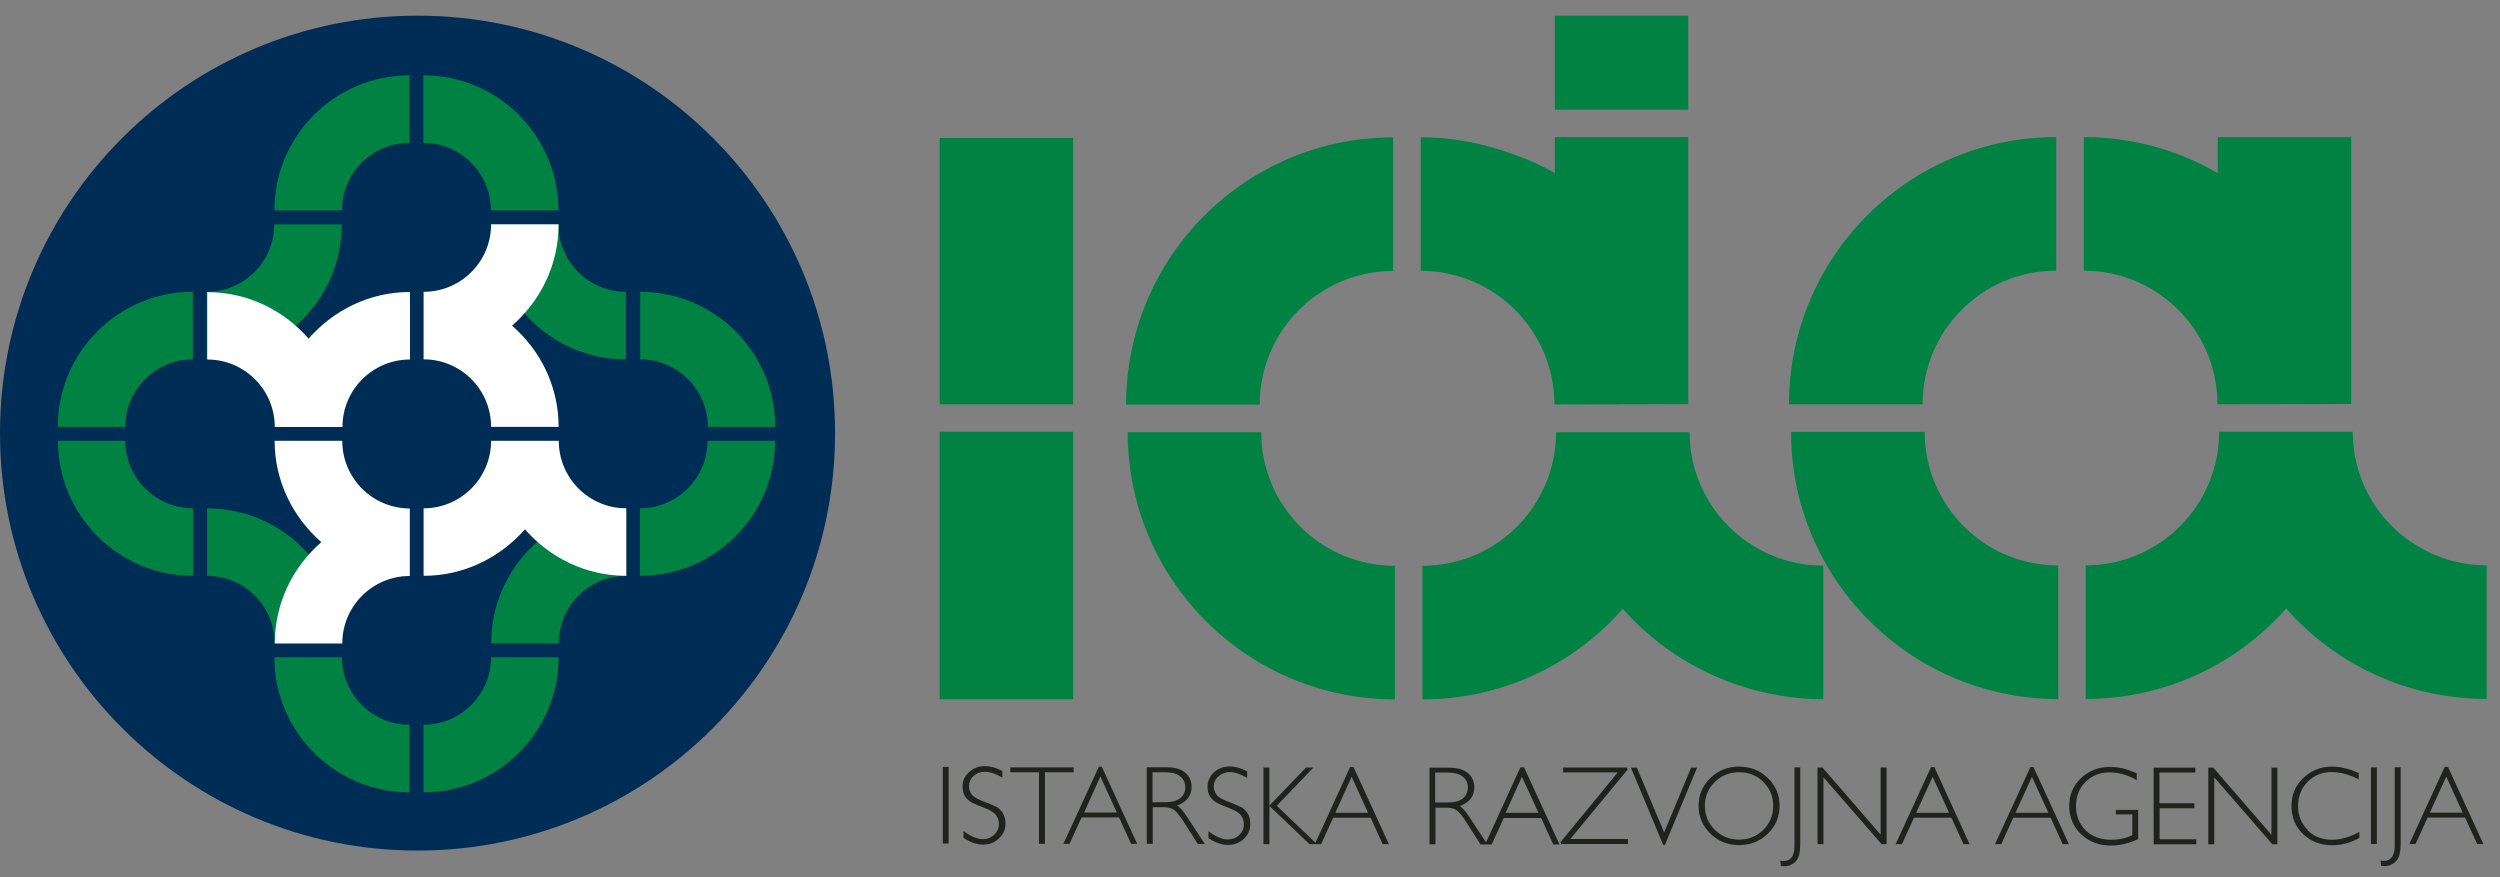
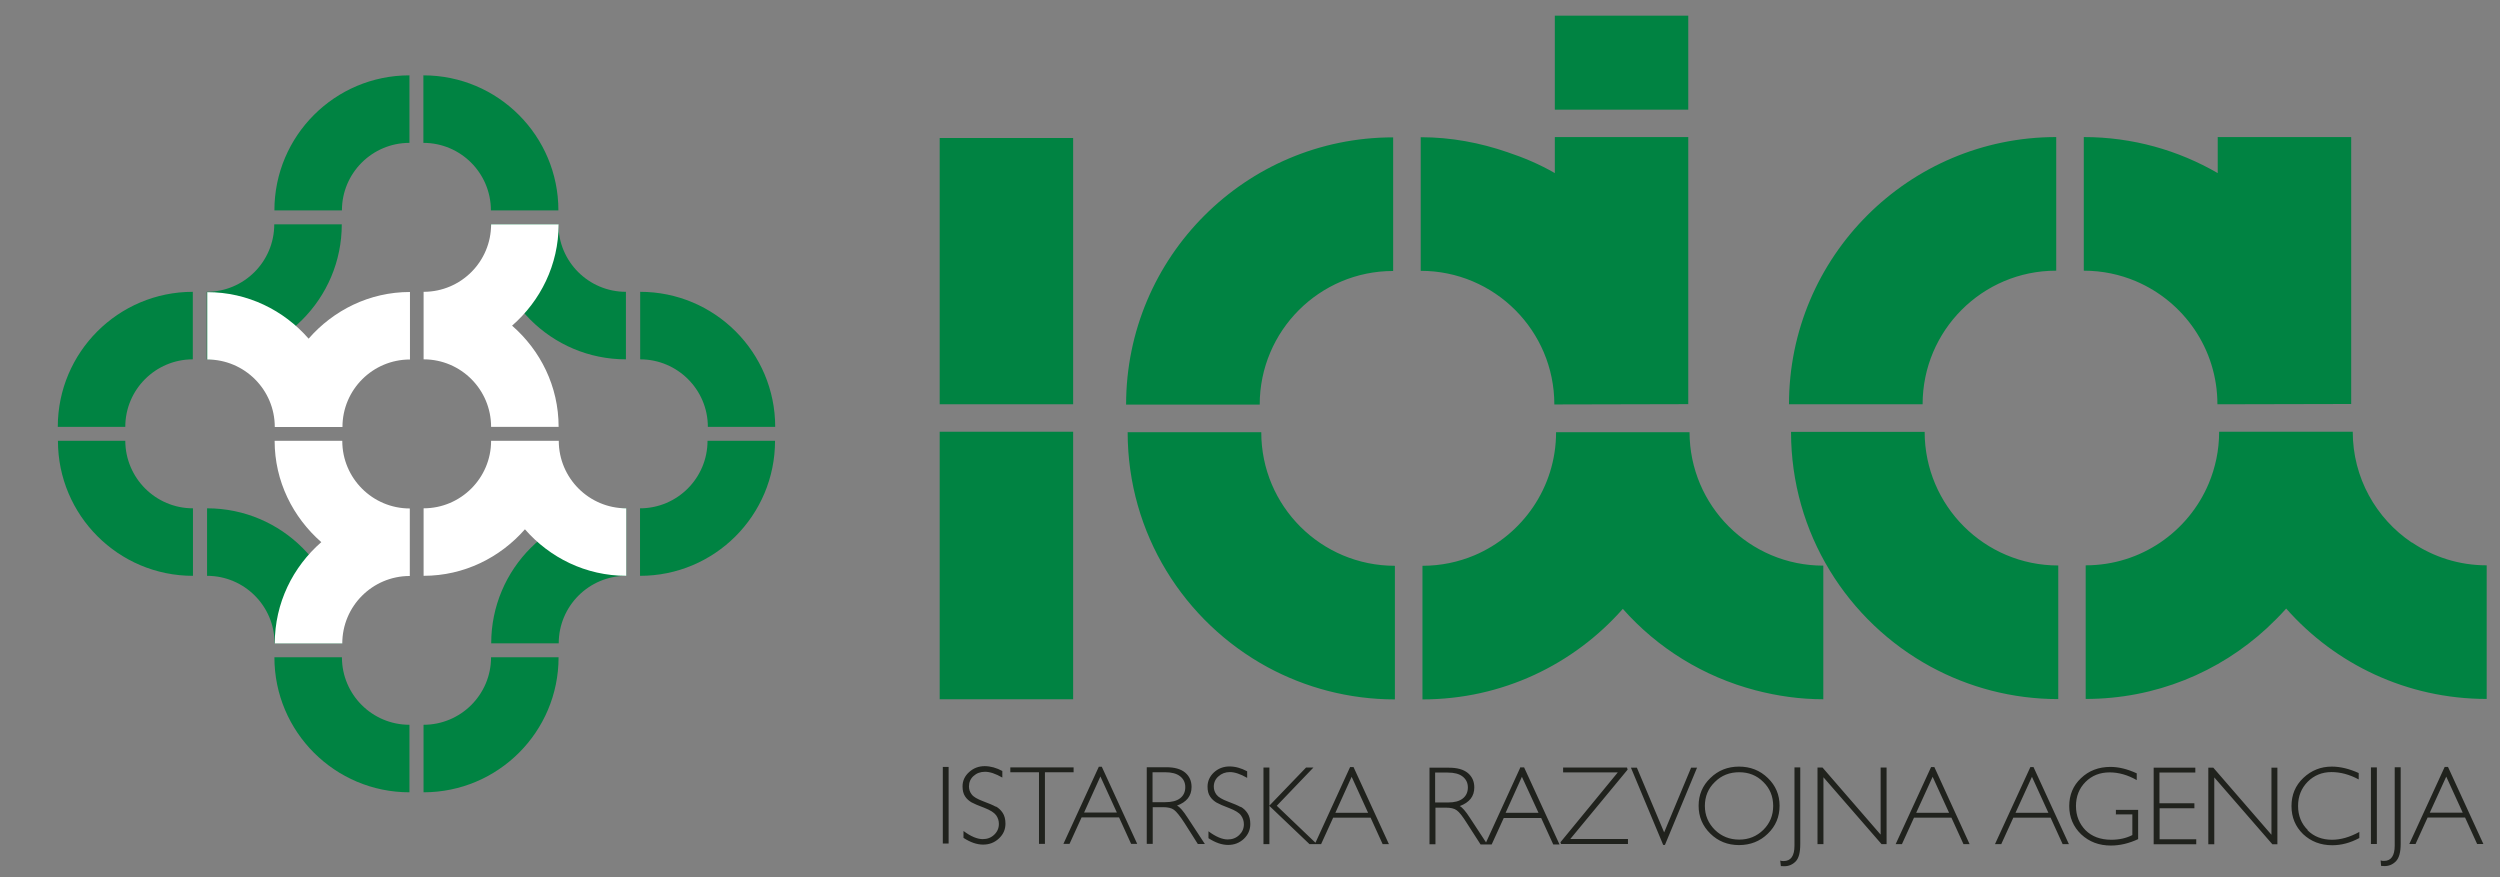
<svg xmlns="http://www.w3.org/2000/svg" width="114" height="40" viewBox="0 0 114 40" fill="none">
  <rect x="0" y="0" width="114" height="40" fill="#808080" stroke="none" />
-   <path d="M0 19.75C0 9.236 8.521 0.714 19.043 0.714C29.564 0.714 38.079 9.236 38.079 19.75C38.079 30.264 29.55 38.786 19.043 38.786C8.536 38.786 0 30.264 0 19.75Z" fill="#002D56" />
  <path d="M110.799 37.057L111.549 35.414L112.3 37.057H110.799ZM111.628 34.971H111.478L109.864 38.486H110.149L110.699 37.279H112.407L112.957 38.486H113.242L111.628 34.971ZM109.199 38.557C109.199 39.022 109.035 39.257 108.714 39.257C108.664 39.257 108.607 39.257 108.557 39.236L108.578 39.486C108.642 39.486 108.692 39.493 108.742 39.493C108.935 39.493 109.107 39.422 109.249 39.279C109.399 39.129 109.471 38.864 109.471 38.479V34.986H109.199V38.55V38.557ZM108.114 38.486H108.385V34.993H108.114V38.486ZM105.235 37.85C104.942 37.564 104.792 37.193 104.792 36.75C104.792 36.307 104.942 35.943 105.228 35.65C105.521 35.357 105.885 35.207 106.314 35.207C106.721 35.207 107.135 35.314 107.557 35.543V35.25C107.128 35.057 106.721 34.957 106.328 34.957C105.828 34.957 105.399 35.129 105.035 35.471C104.671 35.814 104.492 36.243 104.492 36.757C104.492 37.272 104.671 37.693 105.021 38.036C105.378 38.371 105.821 38.543 106.349 38.543C106.764 38.543 107.171 38.436 107.585 38.214V37.936C107.142 38.179 106.728 38.293 106.342 38.293C105.892 38.293 105.514 38.15 105.221 37.857M103.571 38.057L100.928 35.007H100.699V38.5H100.971V35.45L103.621 38.5H103.849V35.007H103.578V38.057H103.571ZM98.471 36.857H100.064V36.629H98.471V35.229H100.107V35.007H98.207V38.5H100.149V38.272H98.478V36.857H98.471ZM96.492 37.136H97.235V38.079C96.957 38.221 96.635 38.293 96.278 38.293C95.778 38.293 95.385 38.143 95.099 37.857C94.814 37.564 94.664 37.193 94.664 36.757C94.664 36.322 94.807 35.95 95.099 35.657C95.392 35.364 95.757 35.221 96.2 35.221C96.607 35.221 97.021 35.336 97.435 35.572V35.264C96.999 35.064 96.607 34.971 96.235 34.971C95.699 34.971 95.249 35.143 94.892 35.486C94.535 35.822 94.357 36.25 94.357 36.757C94.357 37.264 94.542 37.7 94.899 38.043C95.264 38.386 95.714 38.557 96.257 38.557C96.671 38.557 97.085 38.457 97.499 38.264V36.929H96.485V37.157L96.492 37.136ZM91.907 37.064L92.657 35.422L93.407 37.064H91.907ZM92.585 34.979L90.971 38.493H91.257L91.807 37.286H93.507L94.057 38.493H94.342L92.728 34.979H92.578H92.585ZM87.378 37.064L88.128 35.422L88.878 37.064H87.378ZM88.057 34.979L86.442 38.493H86.728L87.278 37.286H88.985L89.535 38.493H89.814L88.207 34.979H88.057ZM85.749 38.05L83.107 35H82.878V38.493H83.149V35.443L85.799 38.493H86.028V35H85.757V38.05H85.749ZM81.828 38.564C81.828 39.029 81.664 39.264 81.335 39.264C81.285 39.264 81.228 39.264 81.178 39.243L81.207 39.493C81.271 39.493 81.321 39.5 81.364 39.5C81.564 39.5 81.735 39.429 81.878 39.286C82.028 39.136 82.092 38.871 82.092 38.486V34.993H81.828V38.557V38.564ZM80.407 37.843C80.106 38.136 79.742 38.286 79.307 38.286C78.871 38.286 78.499 38.136 78.199 37.843C77.899 37.543 77.742 37.179 77.742 36.75C77.742 36.322 77.892 35.95 78.199 35.657C78.499 35.357 78.871 35.214 79.307 35.214C79.742 35.214 80.106 35.357 80.407 35.657C80.707 35.95 80.857 36.314 80.857 36.75C80.857 37.186 80.707 37.543 80.407 37.843ZM79.299 34.957C78.785 34.957 78.349 35.129 77.992 35.479C77.635 35.822 77.457 36.243 77.457 36.743C77.457 37.243 77.635 37.664 77.992 38.014C78.349 38.364 78.785 38.536 79.299 38.536C79.814 38.536 80.257 38.364 80.614 38.014C80.971 37.672 81.149 37.243 81.149 36.743C81.149 36.243 80.971 35.822 80.614 35.479C80.257 35.129 79.814 34.957 79.299 34.957ZM75.885 37.957L74.642 35.007H74.371L75.842 38.529H75.921L77.385 35.007H77.114L75.885 37.957ZM74.221 35.1L74.192 35H71.278V35.221H73.771L71.156 38.407L71.185 38.486H74.235V38.257H71.606L74.221 35.093V35.1ZM68.656 37.064L69.399 35.422L70.156 37.064H68.656ZM66.021 36.593H65.442V35.229H66.014C66.314 35.229 66.535 35.286 66.692 35.407C66.849 35.529 66.935 35.693 66.935 35.907C66.935 36.121 66.856 36.293 66.699 36.414C66.542 36.536 66.321 36.593 66.028 36.593M69.335 34.979L67.764 38.414L67.028 37.293C66.835 36.993 66.678 36.814 66.564 36.757C67.007 36.593 67.228 36.314 67.228 35.907C67.228 35.629 67.128 35.414 66.935 35.25C66.735 35.086 66.449 35.007 66.078 35.007H65.185V38.5H65.457V36.829H65.928C66.149 36.829 66.314 36.864 66.428 36.95C66.542 37.029 66.699 37.229 66.899 37.55L67.514 38.507H68.021L68.571 37.3H70.278L70.828 38.507H71.114L69.499 34.993H69.349L69.335 34.979ZM60.892 37.064L61.635 35.422L62.385 37.064H60.885H60.892ZM61.564 34.979L59.985 38.429L58.221 36.743L59.892 35H59.556L57.885 36.736V35H57.614V38.493H57.885V36.75L59.714 38.493H60.242L60.792 37.286H62.499L63.049 38.493H63.335L61.721 34.979H61.571H61.564ZM56.571 36.8C56.449 36.729 56.257 36.65 55.992 36.55C55.728 36.45 55.556 36.35 55.471 36.236C55.392 36.129 55.349 36.007 55.349 35.871C55.349 35.686 55.421 35.522 55.564 35.4C55.706 35.272 55.878 35.207 56.085 35.207C56.292 35.207 56.564 35.293 56.871 35.471V35.172C56.606 35.029 56.335 34.95 56.064 34.95C55.792 34.95 55.549 35.043 55.356 35.221C55.164 35.4 55.064 35.621 55.064 35.871C55.064 36.057 55.099 36.207 55.185 36.329C55.264 36.45 55.371 36.536 55.478 36.6C55.592 36.664 55.785 36.75 56.056 36.85C56.328 36.957 56.507 37.064 56.592 37.186C56.678 37.307 56.721 37.436 56.721 37.586C56.721 37.779 56.649 37.943 56.507 38.079C56.364 38.214 56.192 38.279 55.985 38.279C55.735 38.279 55.442 38.157 55.106 37.907V38.221C55.414 38.422 55.714 38.529 55.999 38.529C56.285 38.529 56.521 38.436 56.721 38.25C56.914 38.064 57.014 37.843 57.014 37.572C57.014 37.371 56.971 37.207 56.885 37.079C56.799 36.95 56.699 36.857 56.571 36.786M53.135 36.579H52.556V35.214H53.128C53.421 35.214 53.649 35.272 53.806 35.393C53.964 35.514 54.049 35.679 54.049 35.893C54.049 36.107 53.971 36.279 53.814 36.4C53.657 36.522 53.435 36.579 53.135 36.579ZM53.671 36.736C54.114 36.572 54.335 36.293 54.335 35.886C54.335 35.607 54.235 35.393 54.042 35.229C53.842 35.064 53.556 34.986 53.185 34.986H52.292V38.479H52.564V36.807H53.035C53.249 36.807 53.421 36.843 53.535 36.929C53.642 37.007 53.806 37.207 54.014 37.529L54.621 38.486H54.942L54.149 37.279C53.956 36.979 53.799 36.8 53.685 36.743M49.435 37.05L50.178 35.407L50.928 37.05H49.428H49.435ZM50.106 34.964L48.492 38.479H48.771L49.321 37.272H51.028L51.578 38.479H51.856L50.242 34.964H50.092H50.106ZM48.964 34.993H46.071V35.214H47.378V38.479H47.649V35.214H48.956V34.993H48.964ZM45.407 36.786C45.285 36.714 45.092 36.636 44.828 36.536C44.564 36.436 44.385 36.336 44.306 36.221C44.221 36.114 44.185 35.993 44.185 35.857C44.185 35.672 44.257 35.507 44.392 35.386C44.535 35.257 44.706 35.193 44.921 35.193C45.135 35.193 45.399 35.279 45.706 35.457V35.157C45.442 35.014 45.171 34.936 44.899 34.936C44.628 34.936 44.385 35.029 44.192 35.207C43.992 35.386 43.892 35.607 43.892 35.857C43.892 36.043 43.928 36.193 44.007 36.314C44.085 36.436 44.192 36.522 44.299 36.586C44.414 36.65 44.614 36.736 44.885 36.836C45.157 36.943 45.328 37.05 45.421 37.172C45.507 37.293 45.549 37.422 45.549 37.572C45.549 37.764 45.478 37.929 45.335 38.064C45.192 38.2 45.021 38.264 44.814 38.264C44.564 38.264 44.271 38.143 43.935 37.893V38.207C44.242 38.407 44.542 38.514 44.828 38.514C45.114 38.514 45.349 38.422 45.549 38.236C45.749 38.05 45.849 37.829 45.849 37.557C45.849 37.357 45.806 37.193 45.721 37.064C45.635 36.936 45.535 36.843 45.407 36.772M42.992 38.464H43.257V34.971H42.992V38.464Z" fill="#20221D" />
  <path d="M93.764 12.343V6.25C87.035 6.25 81.578 11.707 81.578 18.436H87.671C87.671 15.072 90.393 12.343 93.757 12.343M101.107 18.436L107.214 18.422V6.25H101.128V7.893C99.328 6.85 97.243 6.25 95.021 6.25V12.343C95.864 12.343 96.664 12.514 97.393 12.822C99.578 13.75 101.114 15.907 101.114 18.436M109.971 24.736C108.35 23.643 107.285 21.786 107.285 19.686H101.193C101.193 20.529 101.021 21.329 100.714 22.057C99.793 24.243 97.628 25.779 95.107 25.779V31.872C98.293 31.872 101.193 30.65 103.364 28.65C103.671 28.364 103.971 28.064 104.25 27.75C106.478 30.279 109.75 31.872 113.393 31.872V25.779C112.128 25.779 110.957 25.393 109.985 24.736M87.764 19.693H81.671C81.671 24.322 84.25 28.343 88.05 30.407C89.778 31.343 91.757 31.879 93.857 31.879V25.786C90.493 25.786 87.771 23.064 87.764 19.7M42.85 31.886H48.935V19.686H42.85V31.886ZM42.85 18.436H48.935V6.293H42.85V18.422V18.436ZM70.878 18.443L76.985 18.429V6.25H70.9V7.893C70.221 7.5 69.5 7.193 68.75 6.943C67.507 6.514 66.178 6.257 64.785 6.257V12.35C68.15 12.35 70.878 15.079 70.878 18.443ZM76.985 5.007V0.714H70.9V5H76.985V5.007ZM63.528 12.357V6.264C56.8 6.264 51.35 11.722 51.35 18.45H57.443C57.443 15.086 60.171 12.357 63.528 12.357ZM57.514 19.707H51.421C51.421 24.336 54 28.357 57.8 30.422C59.528 31.357 61.507 31.893 63.607 31.893V25.8C60.242 25.8 57.514 23.079 57.514 19.714M77.05 19.707H70.957C70.957 22.229 69.421 24.393 67.235 25.322C66.507 25.629 65.707 25.8 64.864 25.8V31.893C68.507 31.893 71.771 30.293 74 27.764C75.578 29.55 77.678 30.857 80.057 31.479C81.043 31.736 82.071 31.886 83.143 31.886V25.793C79.778 25.793 77.05 23.064 77.043 19.707" fill="#008342" />
  <path d="M19.313 33.05V36.129C22.713 36.129 25.471 33.372 25.471 29.972H22.392C22.392 31.672 21.013 33.05 19.313 33.05ZM15.592 29.972H12.513C12.513 33.372 15.271 36.129 18.671 36.129V33.05C16.971 33.05 15.592 31.672 15.592 29.972ZM29.185 23.179V26.258C32.592 26.258 35.342 23.5 35.342 20.1H32.263C32.263 21.8 30.885 23.179 29.185 23.179ZM32.27 19.465H35.349C35.349 16.065 32.592 13.307 29.192 13.307V16.386C30.892 16.386 32.278 17.765 32.278 19.465M22.399 29.336H25.478C25.478 27.636 26.856 26.258 28.556 26.258V23.179C25.156 23.179 22.399 25.936 22.399 29.336ZM15.599 29.336C15.599 25.936 12.842 23.179 9.442 23.179V26.258C11.142 26.258 12.521 27.636 12.521 29.336H15.599ZM5.72 20.1H2.642C2.642 23.5 5.399 26.258 8.799 26.258V23.179C7.099 23.179 5.72 21.8 5.713 20.1M2.635 19.465H5.713C5.713 17.765 7.092 16.386 8.792 16.386V13.307C5.392 13.307 2.635 16.065 2.635 19.465ZM25.463 10.229H22.385C22.385 13.629 25.142 16.386 28.542 16.386V13.307C26.842 13.307 25.463 11.929 25.463 10.229ZM15.585 10.229H12.506C12.506 11.929 11.128 13.307 9.428 13.307V16.386C12.828 16.386 15.585 13.629 15.585 10.229ZM12.513 9.593H15.592C15.592 7.893 16.971 6.515 18.671 6.515V3.436C15.271 3.436 12.513 6.193 12.513 9.593ZM22.385 9.593H25.463C25.463 6.193 22.706 3.436 19.306 3.436V6.515C21.006 6.515 22.385 7.893 22.385 9.593Z" fill="#008342" />
  <path d="M19.316 16.386C19.316 16.386 19.316 16.386 19.33 16.386C21.023 16.393 22.394 17.765 22.394 19.465H25.473C25.473 17.614 24.644 15.979 23.351 14.85C24.644 13.722 25.473 12.079 25.473 10.229H22.394C22.394 11.929 21.023 13.3 19.33 13.307C19.33 13.307 19.323 13.307 19.316 13.307V16.386ZM25.473 20.1H22.394C22.394 21.8 21.015 23.179 19.316 23.179V26.257C21.166 26.257 22.808 25.422 23.937 24.136C25.066 25.429 26.708 26.257 28.558 26.257V23.179C26.858 23.179 25.48 21.8 25.48 20.1M15.601 20.1H12.523C12.523 21.95 13.358 23.586 14.651 24.722C13.358 25.85 12.53 27.493 12.53 29.343H15.608C15.608 27.643 16.98 26.272 18.673 26.265C18.673 26.265 18.68 26.265 18.687 26.265V23.186C16.987 23.186 15.608 21.807 15.608 20.107M9.451 13.315V16.393C11.151 16.393 12.53 17.772 12.53 19.472H15.616C15.616 17.772 16.994 16.393 18.694 16.393V13.315C16.844 13.315 15.201 14.15 14.073 15.443C12.944 14.15 11.301 13.322 9.451 13.322" fill="white" />
</svg>